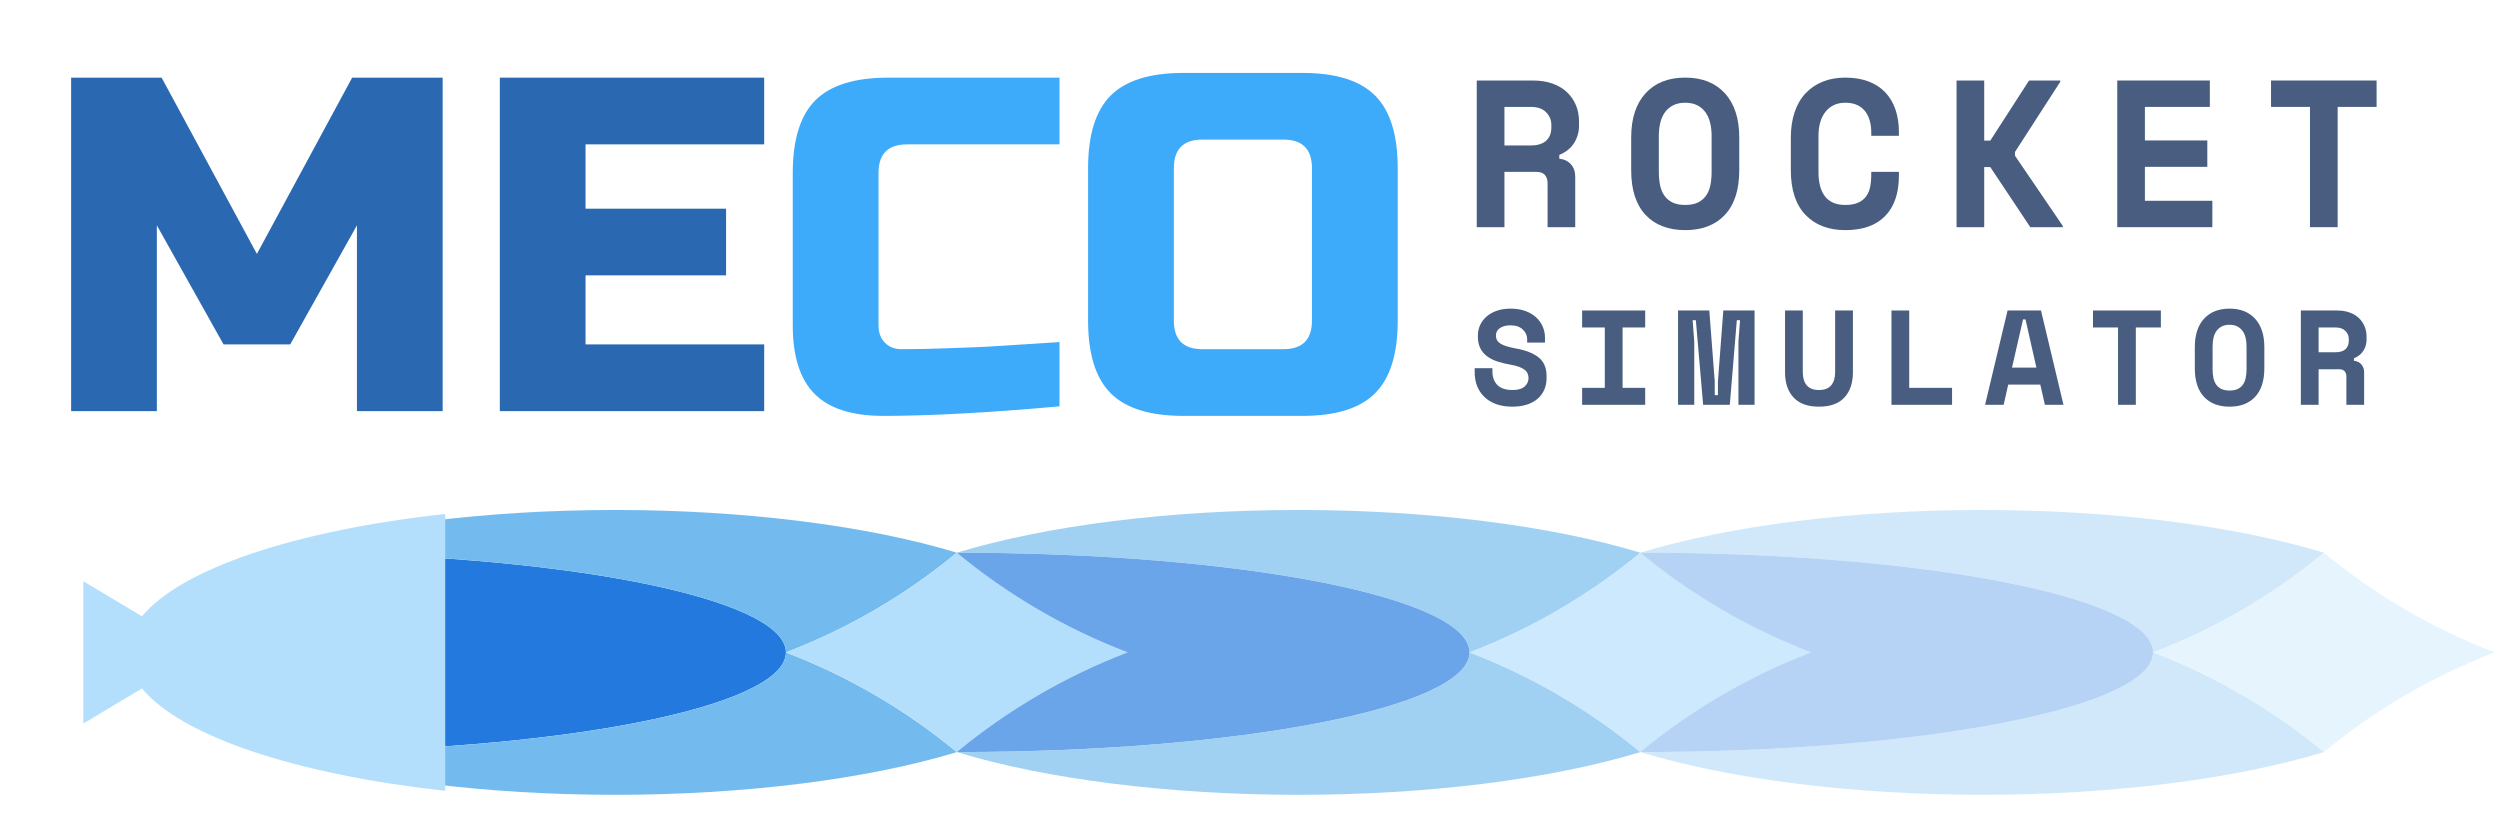
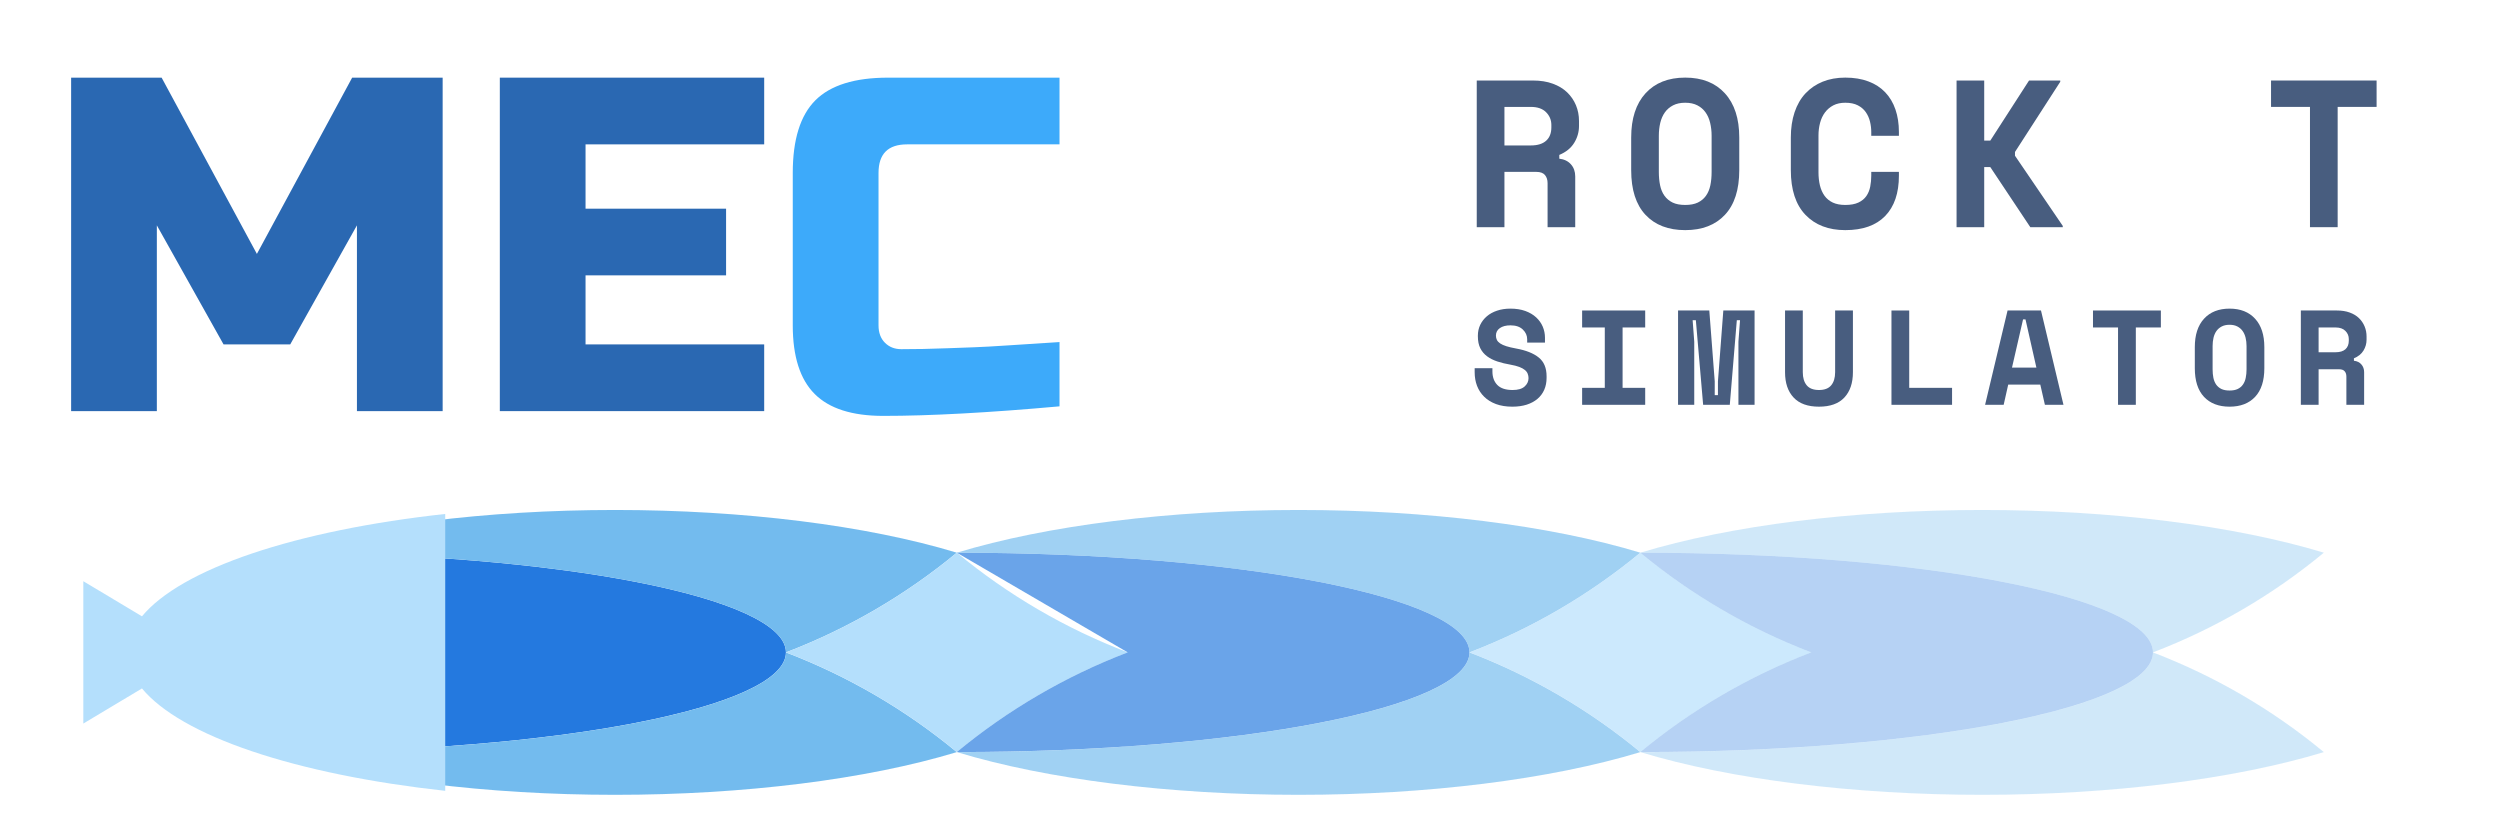
<svg xmlns="http://www.w3.org/2000/svg" width="1200" zoomAndPan="magnify" viewBox="0 0 900 300" height="400" preserveAspectRatio="xMidYMid meet" version="1.0">
  <defs>
    <filter x="0%" y="0%" width="100%" height="100%" id="3aedc1c24a">
      <feColorMatrix values="0 0 0 0 1 0 0 0 0 1 0 0 0 0 1 0 0 0 1 0" color-interpolation-filters="sRGB" />
    </filter>
    <g />
    <clipPath id="36f5702d23">
      <path d="M 98 183.57 L 345 183.57 L 345 235 L 98 235 Z M 98 183.57 " clip-rule="nonzero" />
    </clipPath>
    <clipPath id="4d46f6b11d">
      <path d="M 98 234 L 345 234 L 345 286.32 L 98 286.32 Z M 98 234 " clip-rule="nonzero" />
    </clipPath>
    <mask id="2b1b407687">
      <g filter="url(#3aedc1c24a)">
        <rect x="-90" width="1080" fill="#000000" y="-30" height="360" fill-opacity="0.677" />
      </g>
    </mask>
    <clipPath id="9d22cd8876">
      <path d="M 1 1 L 186.199 1 L 186.199 74 L 1 74 Z M 1 1 " clip-rule="nonzero" />
    </clipPath>
    <clipPath id="b1e87f5bb3">
      <rect x="0" width="187" y="0" height="76" />
    </clipPath>
    <clipPath id="0472256dee">
      <path d="M 343 183.57 L 593 183.57 L 593 237 L 343 237 Z M 343 183.57 " clip-rule="nonzero" />
    </clipPath>
    <mask id="42344dd8c9">
      <g filter="url(#3aedc1c24a)">
        <rect x="-90" width="1080" fill="#000000" y="-30" height="360" fill-opacity="0.677" />
      </g>
    </mask>
    <clipPath id="82c0d2ee13">
      <path d="M 1 0.57 L 248 0.57 L 248 52 L 1 52 Z M 1 0.57 " clip-rule="nonzero" />
    </clipPath>
    <clipPath id="dbef4bcb81">
      <rect x="0" width="250" y="0" height="54" />
    </clipPath>
    <clipPath id="cfa3722d28">
      <path d="M 343 234 L 593 234 L 593 286.32 L 343 286.32 Z M 343 234 " clip-rule="nonzero" />
    </clipPath>
    <mask id="96bccb34aa">
      <g filter="url(#3aedc1c24a)">
        <rect x="-90" width="1080" fill="#000000" y="-30" height="360" fill-opacity="0.677" />
      </g>
    </mask>
    <clipPath id="2c26759e89">
      <path d="M 1 0.48 L 248 0.48 L 248 52.32 L 1 52.32 Z M 1 0.48 " clip-rule="nonzero" />
    </clipPath>
    <clipPath id="e8f82afea2">
      <rect x="0" width="250" y="0" height="53" />
    </clipPath>
    <mask id="b75db05e15">
      <g filter="url(#3aedc1c24a)">
        <rect x="-90" width="1080" fill="#000000" y="-30" height="360" fill-opacity="0.677" />
      </g>
    </mask>
    <clipPath id="923def1a1f">
      <rect x="0" width="127" y="0" height="76" />
    </clipPath>
    <mask id="cf5ea3098b">
      <g filter="url(#3aedc1c24a)">
        <rect x="-90" width="1080" fill="#000000" y="-30" height="360" fill-opacity="0.333" />
      </g>
    </mask>
    <clipPath id="e0c03984bd">
      <path d="M 0.16 1 L 185.922 1 L 185.922 74 L 0.16 74 Z M 0.16 1 " clip-rule="nonzero" />
    </clipPath>
    <clipPath id="1e5142e83a">
      <rect x="0" width="186" y="0" height="76" />
    </clipPath>
    <clipPath id="9fbd15fe52">
      <path d="M 590 183.57 L 838 183.57 L 838 237 L 590 237 Z M 590 183.57 " clip-rule="nonzero" />
    </clipPath>
    <mask id="86c64d6322">
      <g filter="url(#3aedc1c24a)">
        <rect x="-90" width="1080" fill="#000000" y="-30" height="360" fill-opacity="0.333" />
      </g>
    </mask>
    <clipPath id="f1e44079f4">
      <path d="M 0.16 0.57 L 247 0.57 L 247 52 L 0.16 52 Z M 0.16 0.57 " clip-rule="nonzero" />
    </clipPath>
    <clipPath id="398ebeaa65">
      <rect x="0" width="248" y="0" height="54" />
    </clipPath>
    <clipPath id="de3e3c9e4f">
      <path d="M 590 234 L 838 234 L 838 286.32 L 590 286.32 Z M 590 234 " clip-rule="nonzero" />
    </clipPath>
    <mask id="cea25e1867">
      <g filter="url(#3aedc1c24a)">
        <rect x="-90" width="1080" fill="#000000" y="-30" height="360" fill-opacity="0.333" />
      </g>
    </mask>
    <clipPath id="f5e0a840f9">
      <path d="M 0.16 0.48 L 247 0.48 L 247 52.32 L 0.16 52.32 Z M 0.16 0.48 " clip-rule="nonzero" />
    </clipPath>
    <clipPath id="fa32d13c90">
      <rect x="0" width="248" y="0" height="53" />
    </clipPath>
    <clipPath id="1f87c444b0">
      <path d="M 773 197 L 897.75 197 L 897.75 273 L 773 273 Z M 773 197 " clip-rule="nonzero" />
    </clipPath>
    <mask id="8fcc906729">
      <g filter="url(#3aedc1c24a)">
-         <rect x="-90" width="1080" fill="#000000" y="-30" height="360" fill-opacity="0.333" />
-       </g>
+         </g>
    </mask>
    <clipPath id="a0141c515f">
      <path d="M 2 1 L 124.75 1 L 124.75 74 L 2 74 Z M 2 1 " clip-rule="nonzero" />
    </clipPath>
    <clipPath id="65124b751d">
      <rect x="0" width="125" y="0" height="76" />
    </clipPath>
    <clipPath id="1262e2c957">
      <path d="M 30 185 L 161 185 L 161 285 L 30 285 Z M 30 185 " clip-rule="nonzero" />
    </clipPath>
  </defs>
  <path fill="#2479df" d="M 159.906 234.855 C 137.586 243.387 116.805 255.508 98.391 270.742 C 200.312 270.742 282.941 254.676 282.941 234.855 C 282.941 215.035 200.316 198.969 98.391 198.969 C 116.805 214.203 137.586 226.324 159.906 234.855 " fill-opacity="1" fill-rule="nonzero" />
  <g clip-path="url(#36f5702d23)">
    <path fill="#73bbee" d="M 282.941 234.855 C 305.262 226.324 326.043 214.203 344.457 198.969 C 312.055 189.133 267.715 183.59 221.422 183.59 C 175.137 183.59 130.793 189.133 98.391 198.969 C 200.312 198.969 282.941 215.035 282.941 234.855 " fill-opacity="1" fill-rule="nonzero" />
  </g>
  <g clip-path="url(#4d46f6b11d)">
    <path fill="#73bbee" d="M 98.387 270.758 C 130.789 280.594 175.133 286.137 221.422 286.137 C 267.711 286.137 312.051 280.594 344.453 270.758 C 326.039 255.523 305.262 243.402 282.938 234.871 C 282.938 254.691 200.312 270.758 98.387 270.758 " fill-opacity="1" fill-rule="nonzero" />
  </g>
  <path fill="#b4dffc" d="M 405.973 234.855 C 383.652 243.387 362.871 255.508 344.457 270.742 C 326.043 255.508 305.262 243.387 282.941 234.855 C 305.262 226.324 326.043 214.203 344.457 198.969 C 362.871 214.203 383.652 226.324 405.973 234.855 " fill-opacity="1" fill-rule="nonzero" />
  <g mask="url(#2b1b407687)">
    <g transform="matrix(1, 0, 0, 1, 343, 197)">
      <g clip-path="url(#b1e87f5bb3)">
        <g clip-path="url(#9d22cd8876)">
-           <path fill="#2479df" d="M 62.973 37.855 C 40.652 46.387 19.871 58.508 1.457 73.742 C 103.379 73.742 186.008 57.676 186.008 37.855 C 186.008 18.035 103.383 1.969 1.457 1.969 C 19.871 17.203 40.652 29.324 62.973 37.855 " fill-opacity="1" fill-rule="nonzero" />
+           <path fill="#2479df" d="M 62.973 37.855 C 40.652 46.387 19.871 58.508 1.457 73.742 C 103.379 73.742 186.008 57.676 186.008 37.855 C 186.008 18.035 103.383 1.969 1.457 1.969 " fill-opacity="1" fill-rule="nonzero" />
        </g>
      </g>
    </g>
  </g>
  <g clip-path="url(#0472256dee)">
    <g mask="url(#42344dd8c9)">
      <g transform="matrix(1, 0, 0, 1, 343, 183)">
        <g clip-path="url(#dbef4bcb81)">
          <g clip-path="url(#82c0d2ee13)">
            <path fill="#73bbee" d="M 186.004 51.855 C 208.328 43.324 229.109 31.203 247.523 15.969 C 215.121 6.133 170.777 0.59 124.488 0.59 C 78.199 0.59 33.859 6.133 1.453 15.969 C 103.379 15.969 186.004 32.035 186.004 51.855 " fill-opacity="1" fill-rule="nonzero" />
          </g>
        </g>
      </g>
    </g>
  </g>
  <g clip-path="url(#cfa3722d28)">
    <g mask="url(#96bccb34aa)">
      <g transform="matrix(1, 0, 0, 1, 343, 234)">
        <g clip-path="url(#e8f82afea2)">
          <g clip-path="url(#2c26759e89)">
            <path fill="#73bbee" d="M 1.457 36.758 C 33.859 46.594 78.199 52.137 124.492 52.137 C 170.777 52.137 215.121 46.594 247.523 36.758 C 229.109 21.523 208.328 9.402 186.008 0.871 C 186.008 20.691 103.383 36.758 1.457 36.758 " fill-opacity="1" fill-rule="nonzero" />
          </g>
        </g>
      </g>
    </g>
  </g>
  <g mask="url(#b75db05e15)">
    <g transform="matrix(1, 0, 0, 1, 527, 197)">
      <g clip-path="url(#923def1a1f)">
        <path fill="#b4dffc" d="M 125.039 37.855 C 102.715 46.387 81.934 58.508 63.52 73.742 C 45.105 58.508 24.324 46.387 2.004 37.855 C 24.324 29.324 45.105 17.203 63.52 1.969 C 81.934 17.203 102.715 29.324 125.039 37.855 " fill-opacity="1" fill-rule="nonzero" />
      </g>
    </g>
  </g>
  <g mask="url(#cf5ea3098b)">
    <g transform="matrix(1, 0, 0, 1, 590, 197)">
      <g clip-path="url(#1e5142e83a)">
        <g clip-path="url(#e0c03984bd)">
          <path fill="#2479df" d="M 62.039 37.855 C 39.715 46.387 18.934 58.508 0.52 73.742 C 102.445 73.742 185.07 57.676 185.07 37.855 C 185.07 18.035 102.445 1.969 0.52 1.969 C 18.934 17.203 39.715 29.324 62.039 37.855 " fill-opacity="1" fill-rule="nonzero" />
        </g>
      </g>
    </g>
  </g>
  <g clip-path="url(#9fbd15fe52)">
    <g mask="url(#86c64d6322)">
      <g transform="matrix(1, 0, 0, 1, 590, 183)">
        <g clip-path="url(#398ebeaa65)">
          <g clip-path="url(#f1e44079f4)">
            <path fill="#73bbee" d="M 185.074 51.855 C 207.398 43.324 228.18 31.203 246.594 15.969 C 214.191 6.133 169.848 0.59 123.559 0.59 C 77.27 0.59 32.93 6.133 0.523 15.969 C 102.449 15.969 185.074 32.035 185.074 51.855 " fill-opacity="1" fill-rule="nonzero" />
          </g>
        </g>
      </g>
    </g>
  </g>
  <g clip-path="url(#de3e3c9e4f)">
    <g mask="url(#cea25e1867)">
      <g transform="matrix(1, 0, 0, 1, 590, 234)">
        <g clip-path="url(#fa32d13c90)">
          <g clip-path="url(#f5e0a840f9)">
            <path fill="#73bbee" d="M 0.52 36.758 C 32.922 46.594 77.262 52.137 123.551 52.137 C 169.84 52.137 214.184 46.594 246.586 36.758 C 228.172 21.523 207.391 9.402 185.07 0.871 C 185.07 20.691 102.445 36.758 0.52 36.758 " fill-opacity="1" fill-rule="nonzero" />
          </g>
        </g>
      </g>
    </g>
  </g>
  <g clip-path="url(#1f87c444b0)">
    <g mask="url(#8fcc906729)">
      <g transform="matrix(1, 0, 0, 1, 773, 197)">
        <g clip-path="url(#65124b751d)">
          <g clip-path="url(#a0141c515f)">
            <path fill="#b4dffc" d="M 125.113 37.855 C 102.793 46.387 82.012 58.508 63.598 73.742 C 45.18 58.508 24.402 46.387 2.078 37.855 C 24.402 29.324 45.184 17.203 63.598 1.969 C 82.012 17.203 102.793 29.324 125.113 37.855 " fill-opacity="1" fill-rule="nonzero" />
          </g>
        </g>
      </g>
    </g>
  </g>
  <g clip-path="url(#1262e2c957)">
    <path fill="#b4dffc" d="M 160.281 185.02 L 160.281 284.699 C 156.965 284.336 153.688 283.938 150.449 283.516 C 147.215 283.09 144.023 282.633 140.875 282.148 C 137.73 281.66 134.633 281.148 131.59 280.602 C 128.547 280.059 125.559 279.488 122.629 278.887 C 119.699 278.289 116.832 277.66 114.027 277.008 C 111.223 276.355 108.484 275.676 105.816 274.969 C 103.148 274.266 100.551 273.535 98.027 272.781 C 95.504 272.027 93.059 271.25 90.691 270.453 C 88.32 269.652 86.035 268.832 83.828 267.988 C 81.625 267.145 79.508 266.281 77.473 265.402 C 75.441 264.52 73.5 263.617 71.645 262.699 C 69.793 261.781 68.031 260.844 66.367 259.891 C 64.699 258.941 63.129 257.973 61.656 256.992 C 60.184 256.012 58.809 255.016 57.535 254.008 C 56.262 253 55.086 251.984 54.016 250.953 C 52.941 249.926 51.977 248.887 51.109 247.84 L 29.992 260.48 L 29.992 209.234 L 51.109 221.875 C 51.977 220.828 52.941 219.789 54.016 218.762 C 55.086 217.73 56.262 216.715 57.535 215.707 C 58.809 214.699 60.184 213.703 61.656 212.723 C 63.133 211.742 64.699 210.773 66.367 209.824 C 68.035 208.871 69.793 207.934 71.645 207.016 C 73.5 206.098 75.441 205.195 77.477 204.312 C 79.508 203.434 81.625 202.57 83.832 201.727 C 86.035 200.883 88.32 200.062 90.691 199.262 C 93.059 198.465 95.504 197.688 98.027 196.934 C 100.555 196.18 103.148 195.449 105.816 194.746 C 108.488 194.039 111.223 193.359 114.027 192.707 C 116.832 192.055 119.699 191.426 122.629 190.828 C 125.559 190.227 128.547 189.656 131.59 189.113 C 134.633 188.57 137.73 188.055 140.875 187.57 C 144.023 187.082 147.215 186.629 150.449 186.203 C 153.688 185.777 156.965 185.383 160.281 185.02 Z M 160.281 185.02 " fill-opacity="1" fill-rule="evenodd" />
  </g>
  <g fill="#2a68b2" fill-opacity="1">
    <g transform="translate(15.308, 148.002)">
      <g>
        <path d="M 113.188 -66.875 L 89.172 -24.016 L 65.172 -24.016 L 41.156 -66.875 L 41.156 0 L 10.297 0 L 10.297 -120.047 L 42.875 -120.047 L 77.172 -56.594 L 111.469 -120.047 L 144.047 -120.047 L 144.047 0 L 113.188 0 Z M 113.188 -66.875 " />
      </g>
    </g>
  </g>
  <g fill="#2a68b2" fill-opacity="1">
    <g transform="translate(169.64, 148.002)">
      <g>
        <path d="M 105.469 0 L 10.297 0 L 10.297 -120.047 L 105.469 -120.047 L 105.469 -96.031 L 41.156 -96.031 L 41.156 -72.875 L 91.75 -72.875 L 91.75 -48.875 L 41.156 -48.875 L 41.156 -24.016 L 105.469 -24.016 Z M 105.469 0 " />
      </g>
    </g>
  </g>
  <g fill="#3daafa" fill-opacity="1">
    <g transform="translate(278.535, 148.002)">
      <g>
        <path d="M 102.891 -1.719 C 77.398 0.57 56.25 1.719 39.438 1.719 C 28.238 1.719 20.008 -0.91 14.75 -6.172 C 9.488 -11.43 6.859 -19.664 6.859 -30.875 L 6.859 -85.75 C 6.859 -97.75 9.57 -106.461 15 -111.891 C 20.438 -117.328 29.156 -120.047 41.156 -120.047 L 102.891 -120.047 L 102.891 -96.031 L 48.016 -96.031 C 41.16 -96.031 37.734 -92.602 37.734 -85.75 L 37.734 -30.875 C 37.734 -28.238 38.504 -26.148 40.047 -24.609 C 41.586 -23.066 43.555 -22.297 45.953 -22.297 C 48.359 -22.297 50.988 -22.32 53.844 -22.375 C 56.707 -22.438 59.68 -22.523 62.766 -22.641 C 65.848 -22.754 68.961 -22.867 72.109 -22.984 C 75.254 -23.098 79.312 -23.32 84.281 -23.656 C 89.258 -24 95.461 -24.398 102.891 -24.859 Z M 102.891 -1.719 " />
      </g>
    </g>
  </g>
  <g fill="#3daafa" fill-opacity="1">
    <g transform="translate(384.852, 148.002)">
      <g>
-         <path d="M 87.453 -87.453 C 87.453 -94.316 84.023 -97.75 77.172 -97.75 L 48.016 -97.75 C 41.16 -97.75 37.734 -94.316 37.734 -87.453 L 37.734 -32.578 C 37.734 -25.723 41.16 -22.297 48.016 -22.297 L 77.172 -22.297 C 84.023 -22.297 87.453 -25.723 87.453 -32.578 Z M 118.328 -32.578 C 118.328 -20.578 115.609 -11.859 110.172 -6.422 C 104.742 -0.992 96.031 1.719 84.031 1.719 L 41.156 1.719 C 29.156 1.719 20.438 -0.992 15 -6.422 C 9.57 -11.859 6.859 -20.578 6.859 -32.578 L 6.859 -87.453 C 6.859 -99.461 9.57 -108.18 15 -113.609 C 20.438 -119.035 29.156 -121.75 41.156 -121.75 L 84.031 -121.75 C 96.031 -121.75 104.742 -119.035 110.172 -113.609 C 115.609 -108.18 118.328 -99.461 118.328 -87.453 Z M 118.328 -32.578 " />
-       </g>
+         </g>
    </g>
  </g>
  <g fill="#485d7f" fill-opacity="1">
    <g transform="translate(526.129, 81.783)">
      <g>
        <path d="M 40.953 0 L 31 0 L 31 -15.844 C 31 -17.051 30.68 -18.031 30.047 -18.781 C 29.422 -19.531 28.379 -19.906 26.922 -19.906 L 15.469 -19.906 L 15.469 0 L 5.5 0 L 5.5 -52.797 L 25.719 -52.797 C 28.438 -52.797 30.82 -52.414 32.875 -51.656 C 34.938 -50.906 36.66 -49.863 38.047 -48.531 C 39.43 -47.195 40.488 -45.648 41.219 -43.891 C 41.945 -42.129 42.312 -40.242 42.312 -38.234 L 42.312 -36.422 C 42.312 -34.266 41.734 -32.242 40.578 -30.359 C 39.422 -28.473 37.633 -27.023 35.219 -26.016 L 35.219 -24.656 C 36.977 -24.457 38.375 -23.781 39.406 -22.625 C 40.438 -21.469 40.953 -20.008 40.953 -18.25 Z M 15.469 -29.422 L 24.969 -29.422 C 27.375 -29.422 29.207 -29.984 30.469 -31.109 C 31.727 -32.242 32.359 -33.844 32.359 -35.906 L 32.359 -36.812 C 32.359 -38.57 31.727 -40.094 30.469 -41.375 C 29.207 -42.656 27.375 -43.297 24.969 -43.297 L 15.469 -43.297 Z M 15.469 -29.422 " />
      </g>
    </g>
  </g>
  <g fill="#485d7f" fill-opacity="1">
    <g transform="translate(583.603, 81.783)">
      <g>
        <path d="M 3.625 -32.281 C 3.625 -39.113 5.344 -44.414 8.781 -48.188 C 12.227 -51.957 16.992 -53.844 23.078 -53.844 C 29.16 -53.844 33.922 -51.957 37.359 -48.188 C 40.805 -44.414 42.531 -39.113 42.531 -32.281 L 42.531 -20.516 C 42.531 -13.473 40.805 -8.113 37.359 -4.438 C 33.922 -0.77 29.16 1.062 23.078 1.062 C 16.992 1.062 12.227 -0.77 8.781 -4.438 C 5.344 -8.113 3.625 -13.473 3.625 -20.516 Z M 23.078 -8 C 24.891 -8 26.398 -8.285 27.609 -8.859 C 28.816 -9.441 29.797 -10.258 30.547 -11.312 C 31.297 -12.363 31.82 -13.617 32.125 -15.078 C 32.426 -16.535 32.578 -18.145 32.578 -19.906 L 32.578 -32.891 C 32.578 -34.547 32.398 -36.102 32.047 -37.562 C 31.703 -39.02 31.148 -40.273 30.391 -41.328 C 29.641 -42.391 28.66 -43.234 27.453 -43.859 C 26.242 -44.484 24.785 -44.797 23.078 -44.797 C 21.367 -44.797 19.91 -44.484 18.703 -43.859 C 17.492 -43.234 16.508 -42.391 15.75 -41.328 C 15 -40.273 14.445 -39.02 14.094 -37.562 C 13.75 -36.102 13.578 -34.547 13.578 -32.891 L 13.578 -19.906 C 13.578 -18.145 13.727 -16.535 14.031 -15.078 C 14.332 -13.617 14.859 -12.363 15.609 -11.312 C 16.367 -10.258 17.348 -9.441 18.547 -8.859 C 19.754 -8.285 21.266 -8 23.078 -8 Z M 23.078 -8 " />
      </g>
    </g>
  </g>
  <g fill="#485d7f" fill-opacity="1">
    <g transform="translate(641.076, 81.783)">
      <g>
        <path d="M 23.234 -8 C 25.141 -8 26.707 -8.285 27.938 -8.859 C 29.176 -9.441 30.133 -10.223 30.812 -11.203 C 31.488 -12.18 31.953 -13.312 32.203 -14.594 C 32.453 -15.875 32.578 -17.191 32.578 -18.547 L 32.578 -19.906 L 42.531 -19.906 L 42.531 -18.547 C 42.531 -12.266 40.883 -7.426 37.594 -4.031 C 34.301 -0.633 29.516 1.062 23.234 1.062 C 17.191 1.062 12.41 -0.77 8.891 -4.438 C 5.379 -8.113 3.625 -13.473 3.625 -20.516 L 3.625 -32.281 C 3.625 -35.645 4.07 -38.672 4.969 -41.359 C 5.875 -44.055 7.18 -46.32 8.891 -48.156 C 10.609 -49.988 12.672 -51.395 15.078 -52.375 C 17.492 -53.352 20.211 -53.844 23.234 -53.844 C 26.348 -53.844 29.109 -53.391 31.516 -52.484 C 33.93 -51.586 35.957 -50.281 37.594 -48.562 C 39.227 -46.852 40.457 -44.789 41.281 -42.375 C 42.113 -39.969 42.531 -37.254 42.531 -34.234 L 42.531 -32.891 L 32.578 -32.891 L 32.578 -34.234 C 32.578 -35.492 32.426 -36.75 32.125 -38 C 31.82 -39.258 31.316 -40.395 30.609 -41.406 C 29.91 -42.414 28.957 -43.234 27.75 -43.859 C 26.539 -44.484 25.035 -44.797 23.234 -44.797 C 21.566 -44.797 20.129 -44.484 18.922 -43.859 C 17.723 -43.234 16.719 -42.379 15.906 -41.297 C 15.102 -40.211 14.516 -38.953 14.141 -37.516 C 13.766 -36.086 13.578 -34.594 13.578 -33.031 L 13.578 -19.766 C 13.578 -18.055 13.75 -16.484 14.094 -15.047 C 14.445 -13.609 15 -12.363 15.75 -11.312 C 16.508 -10.258 17.504 -9.441 18.734 -8.859 C 19.973 -8.285 21.473 -8 23.234 -8 Z M 23.234 -8 " />
      </g>
    </g>
  </g>
  <g fill="#485d7f" fill-opacity="1">
    <g transform="translate(698.55, 81.783)">
      <g>
        <path d="M 15.766 0 L 5.812 0 L 5.812 -52.797 L 15.766 -52.797 L 15.766 -31.156 L 17.953 -31.156 L 31.906 -52.797 L 43.141 -52.797 L 43.141 -52.344 L 26.844 -27.078 L 26.844 -25.719 L 44.047 -0.453 L 44.047 0 L 32.359 0 L 17.953 -21.641 L 15.766 -21.641 Z M 15.766 0 " />
      </g>
    </g>
  </g>
  <g fill="#485d7f" fill-opacity="1">
    <g transform="translate(756.023, 81.783)">
      <g>
-         <path d="M 6.188 -52.797 L 39.516 -52.797 L 39.516 -43.297 L 16.141 -43.297 L 16.141 -31.219 L 38.609 -31.219 L 38.609 -21.719 L 16.141 -21.719 L 16.141 -9.5 L 40.422 -9.5 L 40.422 0 L 6.188 0 Z M 6.188 -52.797 " />
-       </g>
+         </g>
    </g>
  </g>
  <g fill="#485d7f" fill-opacity="1">
    <g transform="translate(813.496, 81.783)">
      <g>
        <path d="M 4.078 -52.797 L 42.078 -52.797 L 42.078 -43.297 L 28.062 -43.297 L 28.062 0 L 18.094 0 L 18.094 -43.297 L 4.078 -43.297 Z M 4.078 -52.797 " />
      </g>
    </g>
  </g>
  <g fill="#485d7f" fill-opacity="1">
    <g transform="translate(529.129, 145.731)">
      <g>
        <path d="M 20.656 -23.578 C 20.656 -24.93 20.129 -26.109 19.078 -27.109 C 18.035 -28.109 16.555 -28.609 14.641 -28.609 C 13.023 -28.609 11.75 -28.273 10.812 -27.609 C 9.875 -26.953 9.406 -26.055 9.406 -24.922 C 9.406 -24.348 9.52 -23.828 9.75 -23.359 C 9.977 -22.891 10.375 -22.469 10.938 -22.094 C 11.5 -21.719 12.238 -21.383 13.156 -21.094 C 14.082 -20.801 15.258 -20.523 16.688 -20.266 C 20.238 -19.617 22.953 -18.535 24.828 -17.016 C 26.703 -15.504 27.641 -13.258 27.641 -10.281 L 27.641 -9.703 C 27.641 -8.117 27.359 -6.688 26.797 -5.406 C 26.234 -4.125 25.414 -3.031 24.344 -2.125 C 23.281 -1.227 21.988 -0.535 20.469 -0.047 C 18.945 0.43 17.234 0.672 15.328 0.672 C 13.098 0.672 11.133 0.359 9.438 -0.266 C 7.738 -0.898 6.32 -1.773 5.188 -2.891 C 4.051 -4.004 3.191 -5.312 2.609 -6.812 C 2.035 -8.312 1.75 -9.953 1.75 -11.734 L 1.75 -13.188 L 8.141 -13.188 L 8.141 -12.031 C 8.141 -9.988 8.727 -8.359 9.906 -7.141 C 11.094 -5.93 12.93 -5.328 15.422 -5.328 C 17.359 -5.328 18.797 -5.75 19.734 -6.594 C 20.672 -7.438 21.141 -8.441 21.141 -9.609 C 21.141 -10.148 21.039 -10.672 20.844 -11.172 C 20.656 -11.68 20.316 -12.133 19.828 -12.531 C 19.348 -12.938 18.688 -13.301 17.844 -13.625 C 17.008 -13.945 15.941 -14.223 14.641 -14.453 C 12.93 -14.742 11.363 -15.125 9.938 -15.594 C 8.52 -16.062 7.285 -16.68 6.234 -17.453 C 5.18 -18.234 4.363 -19.203 3.781 -20.359 C 3.195 -21.523 2.906 -22.953 2.906 -24.641 L 2.906 -24.922 C 2.906 -26.316 3.188 -27.602 3.75 -28.781 C 4.32 -29.969 5.113 -30.992 6.125 -31.859 C 7.145 -32.734 8.375 -33.41 9.812 -33.891 C 11.258 -34.379 12.867 -34.625 14.641 -34.625 C 16.648 -34.625 18.43 -34.344 19.984 -33.781 C 21.535 -33.219 22.836 -32.445 23.891 -31.469 C 24.941 -30.5 25.734 -29.383 26.266 -28.125 C 26.797 -26.863 27.062 -25.539 27.062 -24.156 L 27.062 -22.406 L 20.656 -22.406 Z M 20.656 -23.578 " />
      </g>
    </g>
  </g>
  <g fill="#485d7f" fill-opacity="1">
    <g transform="translate(566.083, 145.731)">
      <g>
        <path d="M 3.484 -33.953 L 26.188 -33.953 L 26.188 -27.844 L 18.047 -27.844 L 18.047 -6.109 L 26.188 -6.109 L 26.188 0 L 3.484 0 L 3.484 -6.109 L 11.641 -6.109 L 11.641 -27.844 L 3.484 -27.844 Z M 3.484 -33.953 " />
      </g>
    </g>
  </g>
  <g fill="#485d7f" fill-opacity="1">
    <g transform="translate(603.037, 145.731)">
      <g>
        <path d="M 1.062 -33.953 L 12.312 -33.953 L 14.266 -8.438 L 14.266 -3.484 L 15.422 -3.484 L 15.422 -8.438 L 17.359 -33.953 L 28.609 -33.953 L 28.609 0 L 22.797 0 L 22.797 -22.703 L 23.375 -30.453 L 22.219 -30.453 L 19.688 0 L 10.094 0 L 7.469 -30.453 L 6.312 -30.453 L 6.891 -22.703 L 6.891 0 L 1.062 0 Z M 1.062 -33.953 " />
      </g>
    </g>
  </g>
  <g fill="#485d7f" fill-opacity="1">
    <g transform="translate(639.99, 145.731)">
      <g>
        <path d="M 27.062 -33.953 L 27.062 -11.734 C 27.062 -7.859 26.035 -4.82 23.984 -2.625 C 21.93 -0.426 18.883 0.672 14.844 0.672 C 10.801 0.672 7.754 -0.426 5.703 -2.625 C 3.648 -4.82 2.625 -7.859 2.625 -11.734 L 2.625 -33.953 L 9.016 -33.953 L 9.016 -11.734 C 9.016 -9.734 9.484 -8.164 10.422 -7.031 C 11.359 -5.895 12.832 -5.328 14.844 -5.328 C 16.844 -5.328 18.312 -5.895 19.25 -7.031 C 20.188 -8.164 20.656 -9.734 20.656 -11.734 L 20.656 -33.953 Z M 27.062 -33.953 " />
      </g>
    </g>
  </g>
  <g fill="#485d7f" fill-opacity="1">
    <g transform="translate(676.944, 145.731)">
      <g>
        <path d="M 3.984 -33.953 L 10.375 -33.953 L 10.375 -6.109 L 25.797 -6.109 L 25.797 0 L 3.984 0 Z M 3.984 -33.953 " />
      </g>
    </g>
  </g>
  <g fill="#485d7f" fill-opacity="1">
    <g transform="translate(713.897, 145.731)">
      <g>
        <path d="M 20.609 -7.281 L 9.062 -7.281 L 7.422 0 L 0.734 0 L 8.828 -33.953 L 20.859 -33.953 L 28.953 0 L 22.266 0 Z M 10.422 -13.391 L 19.203 -13.391 L 15.281 -30.75 L 14.406 -30.75 Z M 10.422 -13.391 " />
      </g>
    </g>
  </g>
  <g fill="#485d7f" fill-opacity="1">
    <g transform="translate(750.851, 145.731)">
      <g>
        <path d="M 2.625 -33.953 L 27.062 -33.953 L 27.062 -27.844 L 18.047 -27.844 L 18.047 0 L 11.641 0 L 11.641 -27.844 L 2.625 -27.844 Z M 2.625 -33.953 " />
      </g>
    </g>
  </g>
  <g fill="#485d7f" fill-opacity="1">
    <g transform="translate(787.804, 145.731)">
      <g>
        <path d="M 2.328 -20.766 C 2.328 -25.16 3.43 -28.566 5.641 -30.984 C 7.859 -33.41 10.926 -34.625 14.844 -34.625 C 18.75 -34.625 21.812 -33.41 24.031 -30.984 C 26.25 -28.566 27.359 -25.16 27.359 -20.766 L 27.359 -13.188 C 27.359 -8.664 26.25 -5.223 24.031 -2.859 C 21.812 -0.504 18.75 0.672 14.844 0.672 C 10.926 0.672 7.859 -0.504 5.641 -2.859 C 3.43 -5.223 2.328 -8.664 2.328 -13.188 Z M 14.844 -5.141 C 16.008 -5.141 16.977 -5.32 17.75 -5.688 C 18.531 -6.062 19.16 -6.586 19.641 -7.266 C 20.129 -7.953 20.469 -8.766 20.656 -9.703 C 20.852 -10.641 20.953 -11.672 20.953 -12.797 L 20.953 -21.141 C 20.953 -22.211 20.836 -23.219 20.609 -24.156 C 20.379 -25.094 20.02 -25.898 19.531 -26.578 C 19.051 -27.254 18.422 -27.797 17.641 -28.203 C 16.867 -28.609 15.938 -28.812 14.844 -28.812 C 13.738 -28.812 12.797 -28.609 12.016 -28.203 C 11.242 -27.797 10.613 -27.254 10.125 -26.578 C 9.645 -25.898 9.289 -25.094 9.062 -24.156 C 8.844 -23.219 8.734 -22.211 8.734 -21.141 L 8.734 -12.797 C 8.734 -11.672 8.828 -10.641 9.016 -9.703 C 9.211 -8.766 9.551 -7.953 10.031 -7.266 C 10.52 -6.586 11.148 -6.062 11.922 -5.688 C 12.703 -5.32 13.676 -5.141 14.844 -5.141 Z M 14.844 -5.141 " />
      </g>
    </g>
  </g>
  <g fill="#485d7f" fill-opacity="1">
    <g transform="translate(824.758, 145.731)">
      <g>
        <path d="M 26.328 0 L 19.938 0 L 19.938 -10.188 C 19.938 -10.957 19.734 -11.582 19.328 -12.062 C 18.922 -12.551 18.25 -12.797 17.312 -12.797 L 9.938 -12.797 L 9.938 0 L 3.547 0 L 3.547 -33.953 L 16.531 -33.953 C 18.281 -33.953 19.816 -33.707 21.141 -33.219 C 22.473 -32.738 23.582 -32.066 24.469 -31.203 C 25.352 -30.348 26.031 -29.352 26.5 -28.219 C 26.969 -27.094 27.203 -25.883 27.203 -24.594 L 27.203 -23.422 C 27.203 -22.035 26.832 -20.734 26.094 -19.516 C 25.352 -18.305 24.207 -17.379 22.656 -16.734 L 22.656 -15.859 C 23.781 -15.734 24.672 -15.297 25.328 -14.547 C 25.992 -13.805 26.328 -12.867 26.328 -11.734 Z M 9.938 -18.922 L 16.047 -18.922 C 17.598 -18.922 18.781 -19.281 19.594 -20 C 20.406 -20.727 20.812 -21.758 20.812 -23.094 L 20.812 -23.672 C 20.812 -24.797 20.406 -25.77 19.594 -26.594 C 18.781 -27.426 17.598 -27.844 16.047 -27.844 L 9.938 -27.844 Z M 9.938 -18.922 " />
      </g>
    </g>
  </g>
</svg>